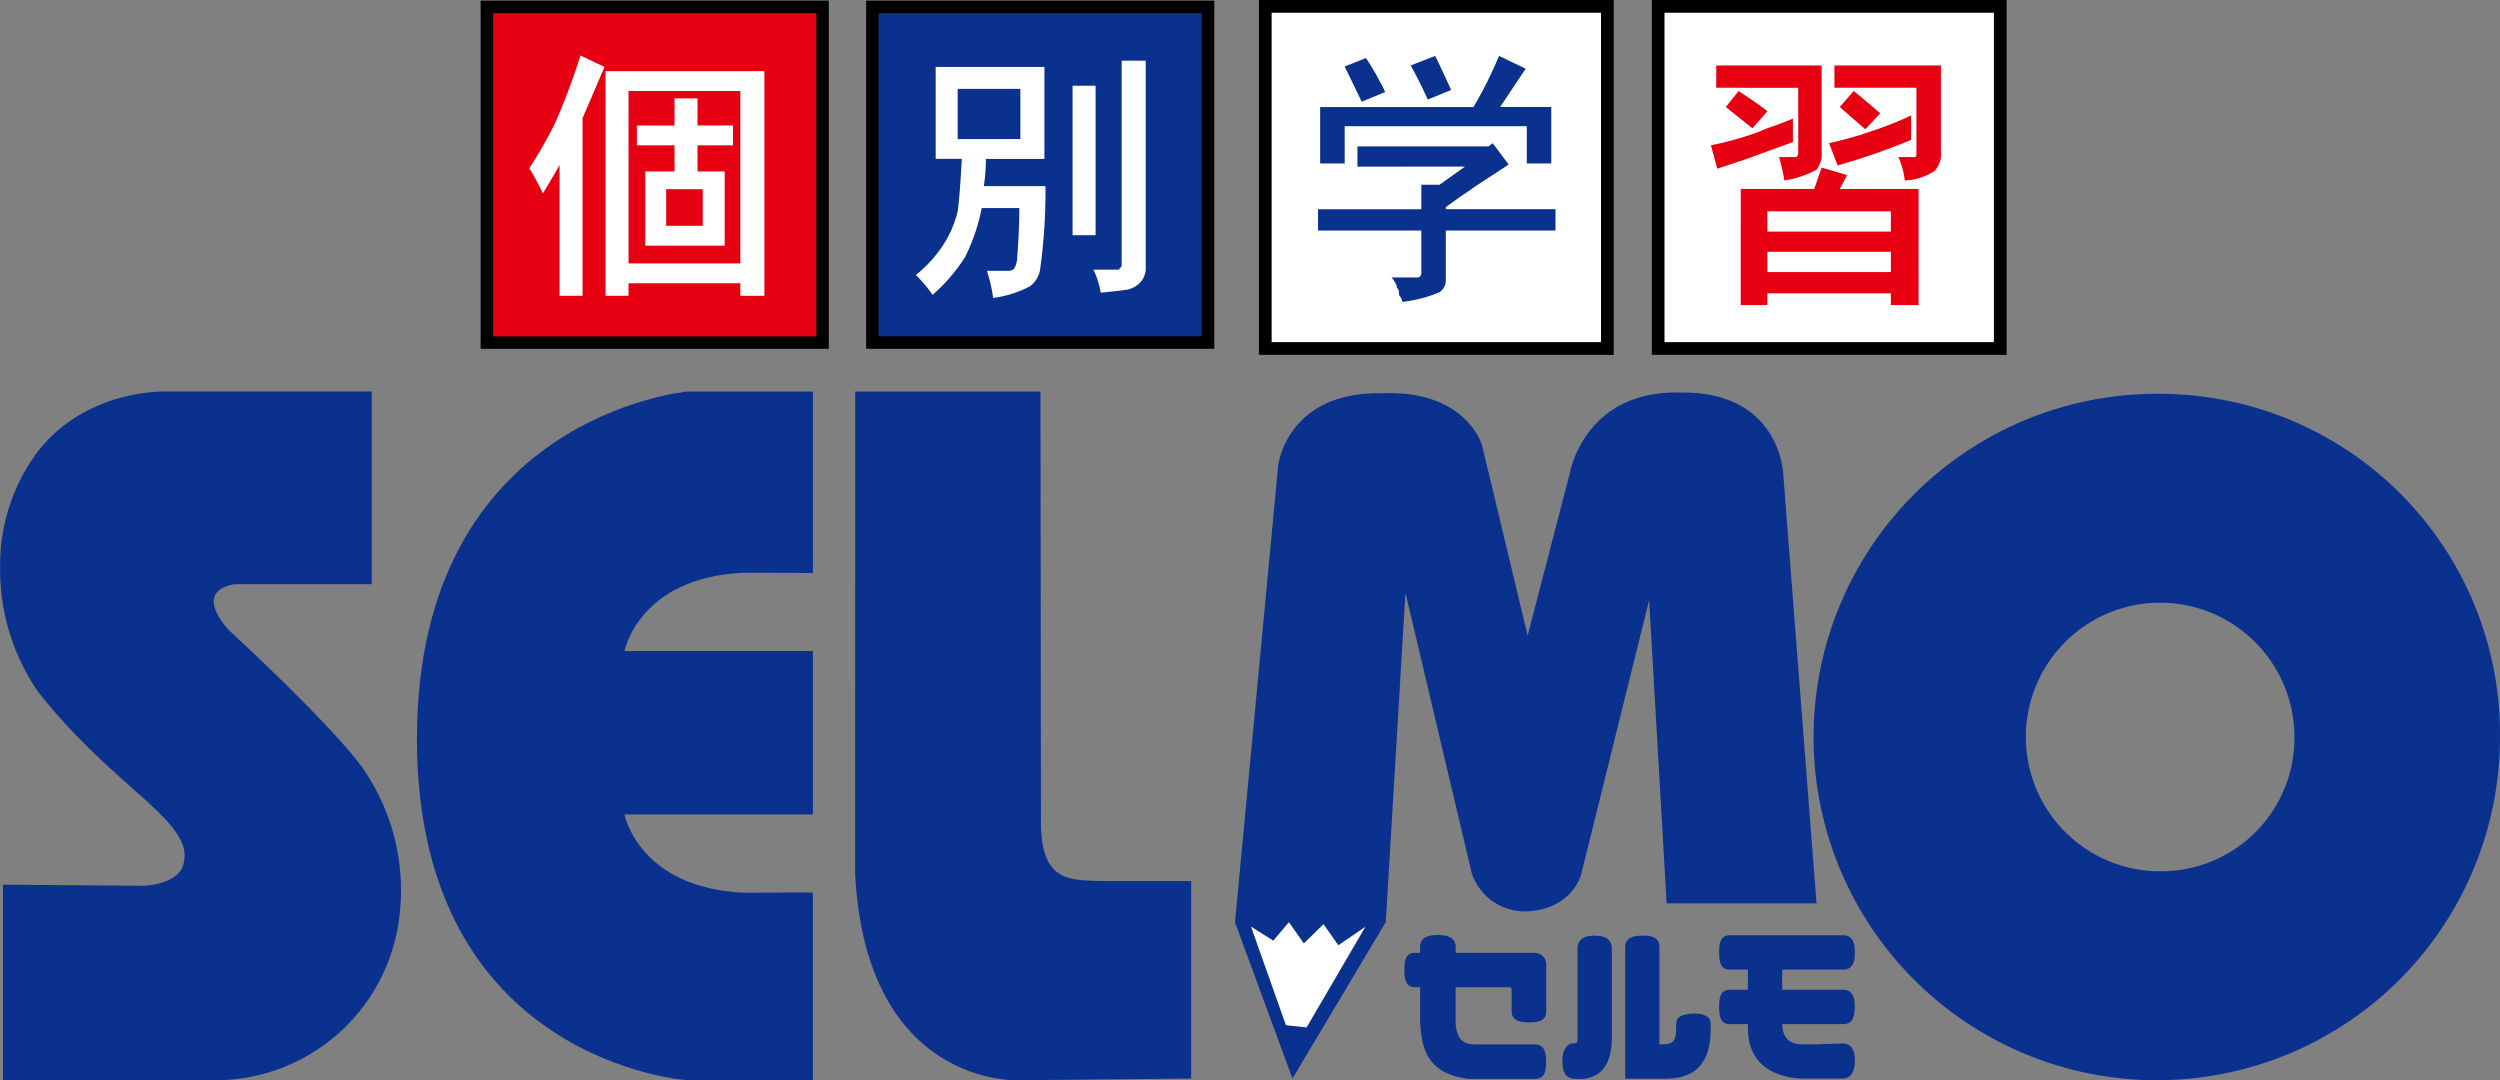
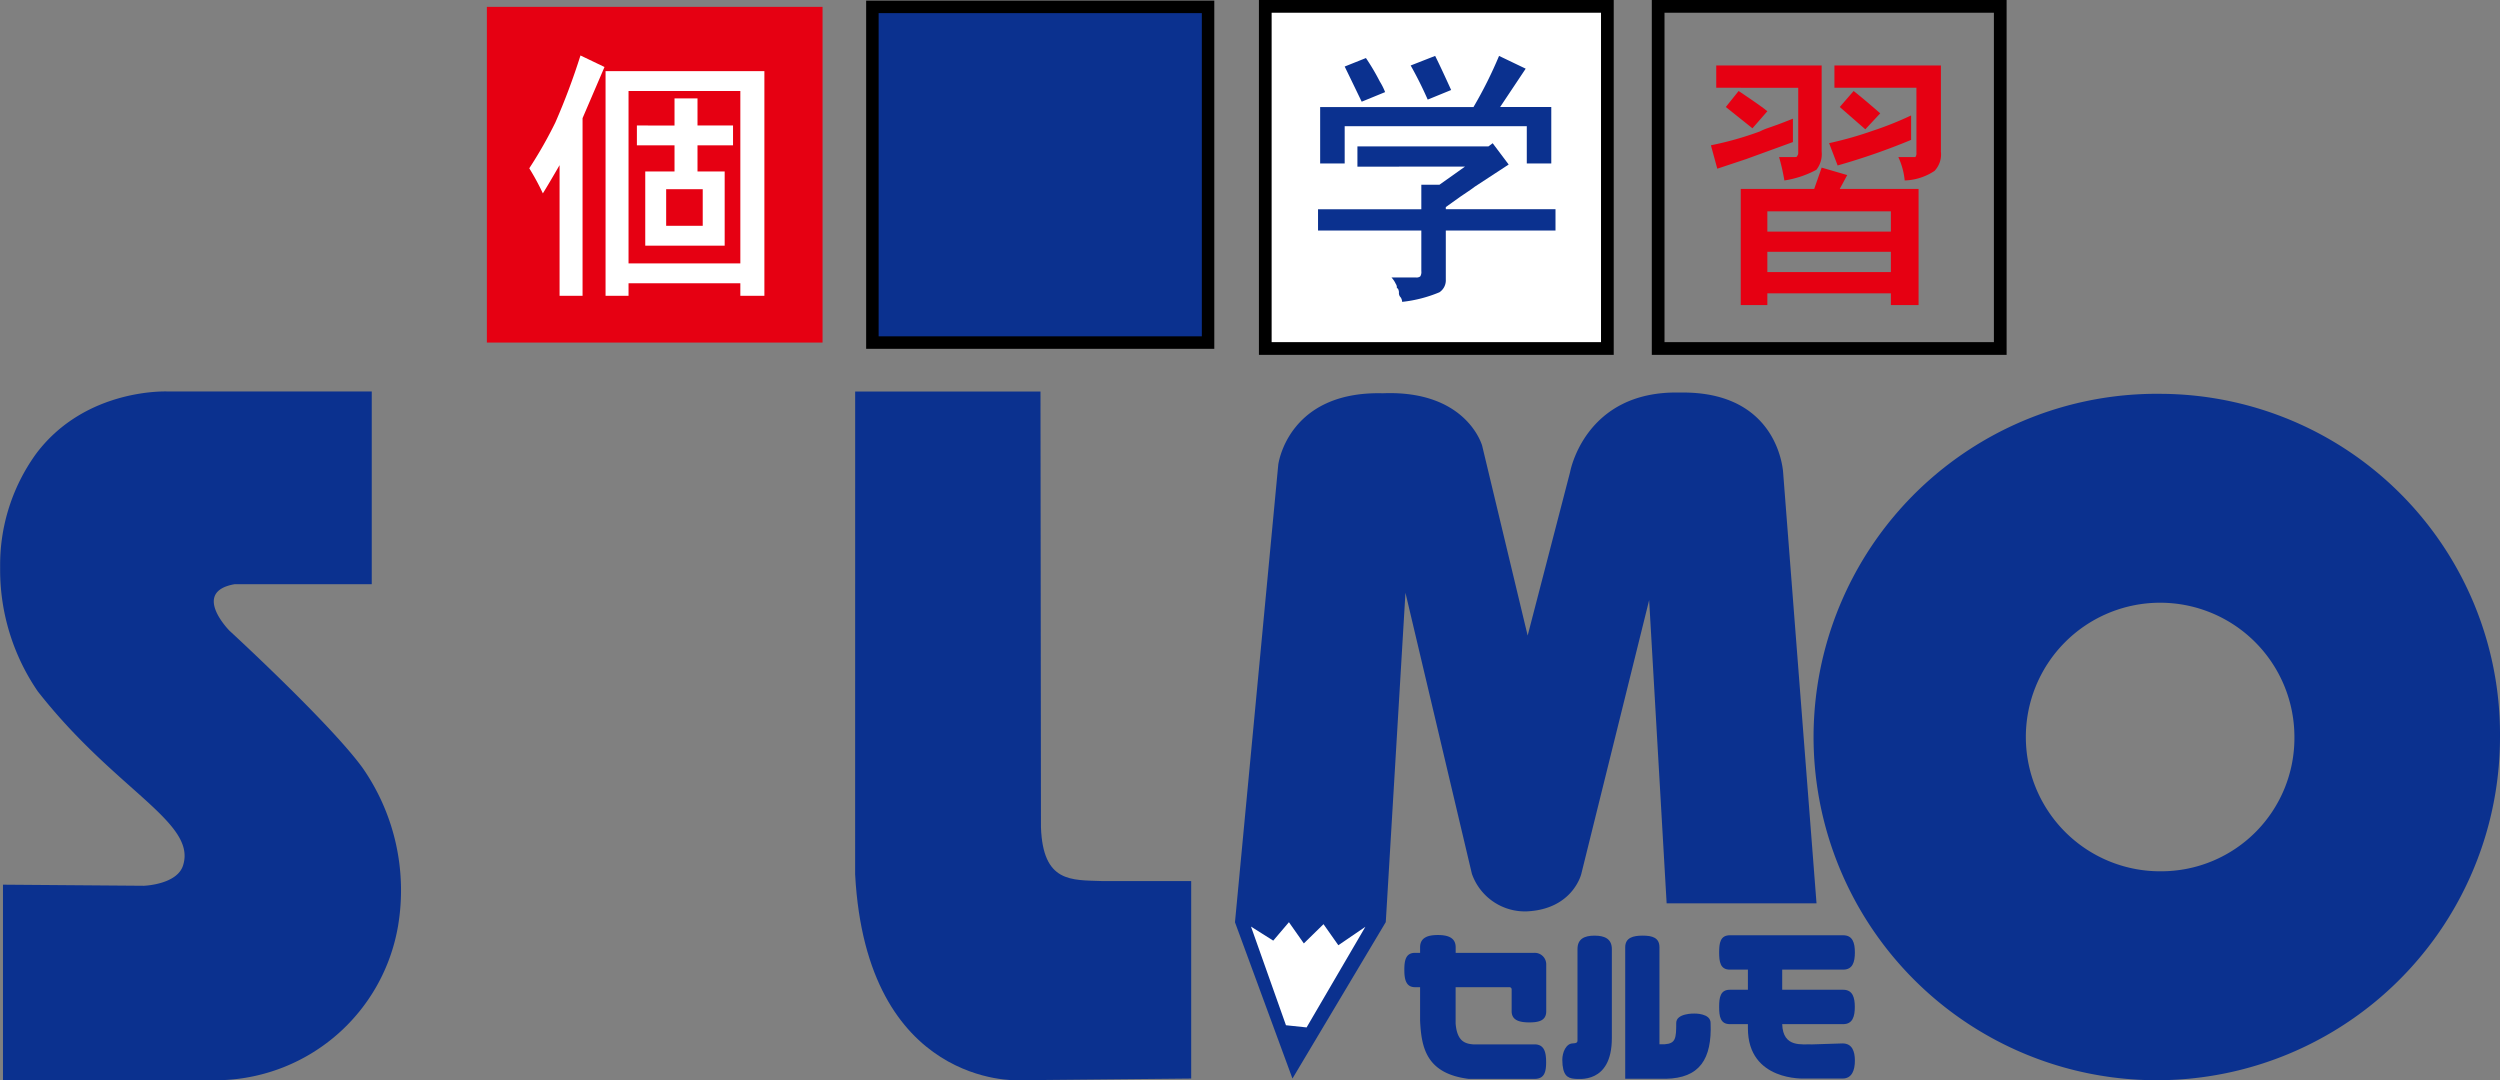
<svg xmlns="http://www.w3.org/2000/svg" viewBox="0 0 190.565 82.345">
  <rect x="0" y="0" width="190.565" height="82.345" fill="#808080" stroke="none" />
  <defs>
    <style>.logo-blue{fill:#0b318f;}.logo-white{fill:#fff;}.logo-red{fill:#e60012;}</style>
  </defs>
  <title>logo</title>
  <g id="レイヤー_2" data-name="レイヤー 2">
    <g id="レイヤー_2-2" data-name="レイヤー 2">
      <path class="logo-blue" d="M98.519,82.213l7.113-11.926,1.5-25.1,5.064,21.419a4.283,4.283,0,0,0,4.18,2.865c3.531-.162,4.162-2.865,4.162-2.865l5.17-20.861,1.333,23.114h11.425l-2.541-32.789s-.246-6.272-7.856-6.147c-7.28-.18-8.388,6.065-8.388,6.065l-3.234,12.458-3.467-14.469s-1.159-4.254-7.576-4c-7.264-.18-7.967,5.444-7.967,5.444L94.137,70.3Z" />
      <polygon class="logo-white" points="98.024 78.15 99.597 78.316 104.078 70.644 102.017 72.052 100.886 70.446 99.386 71.913 98.25 70.295 97.054 71.701 95.358 70.63 98.024 78.15" />
      <path class="logo-blue" d="M164.821,30.021A26.162,26.162,0,1,0,190.565,56.18,25.954,25.954,0,0,0,164.821,30.021Zm0,36.393A10.236,10.236,0,1,1,174.894,56.18,10.155,10.155,0,0,1,164.821,66.414Z" />
      <path class="logo-blue" d="M28.337,29.841V44.53H17.891c-3.338.581-.4,3.546-.4,3.546s7.72,7.095,10.16,10.474a16.335,16.335,0,0,1,2.693,12.018A14.139,14.139,0,0,1,16.921,82.335H.227v-14.9l10.737.084s2.617-.086,3.012-1.627c.934-3.256-5.2-5.675-11.093-13.187A16.39,16.39,0,0,1,.011,43.236a14.441,14.441,0,0,1,2.765-8.681c3.8-5.025,10.03-4.714,10.03-4.714Z" />
-       <path class="logo-blue" d="M56.712,43.656l5.254.018V29.846H52.4s-20.62,1.826-20.62,26.488S52.4,82.343,52.4,82.343h9.564V68.029l-5.254.017c-8.02-.345-9.11-5.97-9.11-5.97H61.966V49.628H47.6S48.692,44,56.712,43.656Z" />
      <path class="logo-blue" d="M65.186,29.846H79.312l.036,33.205c.148,4.254,2.316,4.022,4.682,4.109H90.8V82.213l-13.235.13s-11.518.507-12.382-15.7Z" />
      <path class="logo-blue" d="M116.58,77.933c.708,0,1.283-.132,1.283-.844v-3.6a.876.876,0,0,0-.926-.857H110.96v-.421c0-.749-.609-.938-1.36-.938s-1.352.189-1.352.938v.421h-.385c-.708,0-.816.575-.816,1.285s.108,1.332.816,1.332h.385v2.563c.1,2.027.459,4.019,3.7,4.426h5.023c.752,0,.884-.522.884-1.269s-.132-1.361-.884-1.361h-4.669c-.64-.047-1.247-.249-1.346-1.608V75.25h4.08a.168.168,0,0,1,.191.182v1.657C115.231,77.8,115.87,77.933,116.58,77.933Z" />
      <path class="logo-blue" d="M120.246,72.345v6.987c0,.093-.055.2-.341.2-.54,0-.817.7-.817,1.257.013,1.186.391,1.394.925,1.442.27,0,2.852.43,2.852-3.105v-6.78c0-.775-.539-1.026-1.317-1.026S120.246,71.567,120.246,72.345Z" />
      <path class="logo-blue" d="M123.883,72.212V82.23h3.1c2.571-.049,3.519-1.491,3.409-4.253,0-.756-1.245-.718-1.245-.718s-1.375-.038-1.375.718c0,1.172-.04,1.569-.893,1.624h-.385V72.212c0-.737-.541-.893-1.277-.893S123.883,71.475,123.883,72.212Z" />
      <path class="logo-blue" d="M141.385,76.754c0-.722-.165-1.309-.89-1.309H135.85V73.911H140.5c.725,0,.89-.587.89-1.311s-.165-1.308-.89-1.308h-8.641c-.725,0-.816.585-.816,1.308s.091,1.311.816,1.311h1.377v1.534h-1.377c-.725,0-.816.587-.816,1.309s.091,1.312.816,1.312h1.377v.32c0,4.062,4.337,3.827,4.337,3.827h2.876c.722,0,.941-.641.941-1.367s-.219-1.31-.941-1.31c0,0-1,.026-2.3.073-.775-.037-2.239.29-2.3-1.543H140.5C141.22,78.066,141.385,77.48,141.385,76.754Z" />
      <rect class="logo-red" x="37.112" y="0.523" width="25.588" height="25.59" />
-       <path d="M36.637,26.589V.047H63.176V26.589ZM37.587,1v24.64H62.225V1Z" />
      <path class="logo-white" d="M50.779,17.213V14.424h2.787v2.789ZM48.548,9.565v1.514h2.868V13.07H49.185v5.657h6.054V13.07H53.168V11.079h2.708V9.565H53.168V7.5H51.416v2.07ZM47.911,20.08V6.936h8.522V20.08Zm0,2.47v-.956h8.522v.956h1.833V5.424H46.159V22.55ZM44.247,4.228a51.317,51.317,0,0,1-1.911,5.1,32.543,32.543,0,0,1-1.992,3.5,18.527,18.527,0,0,1,1.036,1.912q.4-.638,1.274-2.151V22.55h1.752V9.007l1.673-3.9Z" />
      <rect class="logo-blue" x="66.498" y="0.523" width="25.588" height="25.59" />
      <path d="M92.561,26.589H66.023V.047H92.561Zm-25.587-.952H91.611V1H66.974Z" />
-       <path class="logo-white" d="M73,10.6V6.775h4.779V10.6Zm10.513,7.329V6.536H81.757V17.927ZM73.315,12.112Q73.155,15.06,73,16.1a8.229,8.229,0,0,1-1.036,2.469,9.71,9.71,0,0,1-2.15,2.391,11.276,11.276,0,0,1,1.274,1.513,13.207,13.207,0,0,0,2.47-2.868,14.421,14.421,0,0,0,1.274-3.744h2.867q0,1.673-.159,3.744a1.75,1.75,0,0,1-.239.877.54.54,0,0,1-.4.159H75.226a11.93,11.93,0,0,1,.478,2.071,8.482,8.482,0,0,0,2.787-.877,1.975,1.975,0,0,0,.8-1.353,42.939,42.939,0,0,0,.4-6.294h-4.7c.053-.318.093-.677.12-1.075s.04-.73.04-1h4.46V5.1H71.323v7.01Zm12.026,8.365c0,.053-.052.079-.158.079H83.35a7.1,7.1,0,0,1,.558,1.753q1.591-.159,2.071-.239a1.975,1.975,0,0,0,.956-.558,1.625,1.625,0,0,0,.4-1.2V4.625H85.5V20.237Q85.5,20.316,85.341,20.477Z" />
      <rect class="logo-white" x="96.447" y="0.485" width="26.077" height="26.08" />
      <path d="M123.008,27.049H95.963V0h27.045Zm-26.076-.968h25.107V.97H96.932Z" />
      <path class="logo-blue" d="M114.267,4.261l2.03.974-1.949,2.923h3.9v4.3h-1.867V9.619H102.5v2.84H100.63v-4.3h11.689A32.339,32.339,0,0,0,114.267,4.261Zm-6.737.731,1.866-.731q.407.811,1.219,2.6l-1.786.731A28.852,28.852,0,0,0,107.53,4.992Zm-5.033.081,1.623-.649a16.9,16.9,0,0,1,1.056,1.786,4.889,4.889,0,0,1,.406.811l-1.786.731Q102.74,5.561,102.5,5.073Zm.974,7.63V11.161h9.985l.324-.244L115,12.541l-2.6,1.7q-.081.081-1.055.731l-1.137.812v.163h8.362v1.624h-8.362v3.734a1.092,1.092,0,0,1-.487.974,10.136,10.136,0,0,1-2.841.731.655.655,0,0,0-.04-.2.511.511,0,0,0-.122-.2.47.47,0,0,1-.081-.325.666.666,0,0,0-.041-.2c-.027-.081-.068-.122-.121-.122a.474.474,0,0,0-.081-.324,1.918,1.918,0,0,0-.326-.488h1.868a.466.466,0,0,0,.324-.081.63.63,0,0,0,.082-.405V17.575h-7.874V15.951h7.874V14.084h1.379L111.67,12.7Z" />
-       <rect class="logo-white" x="126.395" y="0.485" width="26.076" height="26.08" />
      <path d="M152.956,27.049H125.91V0h27.046Zm-26.077-.968h25.108V.97H126.879Z" />
      <path class="logo-red" d="M134.718,20.737V19.194h9.416v1.543Zm0-3.085V16.109h9.416v1.543Zm-2.029,5.6h2.029v-.893h9.416v.893h2.111V14.4h-6.007l.568-1.055-1.948-.569L138.29,14.4h-5.6Zm2.719-13.72c-.3.108-.529.189-.69.243a4.536,4.536,0,0,0-.568.243,24.884,24.884,0,0,1-3.734,1.056l.486,1.785,2.193-.73,3.571-1.3V9.047C136.125,9.264,135.706,9.425,135.408,9.534Zm7.427.406a28.083,28.083,0,0,1-3.41.974l.651,1.7a50.518,50.518,0,0,0,5.6-1.948V8.8A25.4,25.4,0,0,1,142.835,9.94Zm-1.542-3-1.055,1.218,1.948,1.7,1.136-1.217Q142.023,7.506,141.293,6.936Zm-8.766,0-.975,1.218,2.03,1.623,1.136-1.3Q134.231,8.073,132.527,6.936Zm13.555,4.708a.472.472,0,0,1-.081.325h-1.3a5.494,5.494,0,0,1,.487,1.785,4.342,4.342,0,0,0,2.273-.729,1.825,1.825,0,0,0,.487-1.462V4.988h-8.117v1.7h6.25Zm-9.011-4.951v4.951a.332.332,0,0,1-.08.243c0,.055-.054.082-.163.082h-1.217a15.857,15.857,0,0,1,.405,1.785,7.576,7.576,0,0,0,2.436-.811,1.912,1.912,0,0,0,.406-1.38V4.988h-8.036v1.7Z" />
    </g>
  </g>
</svg>